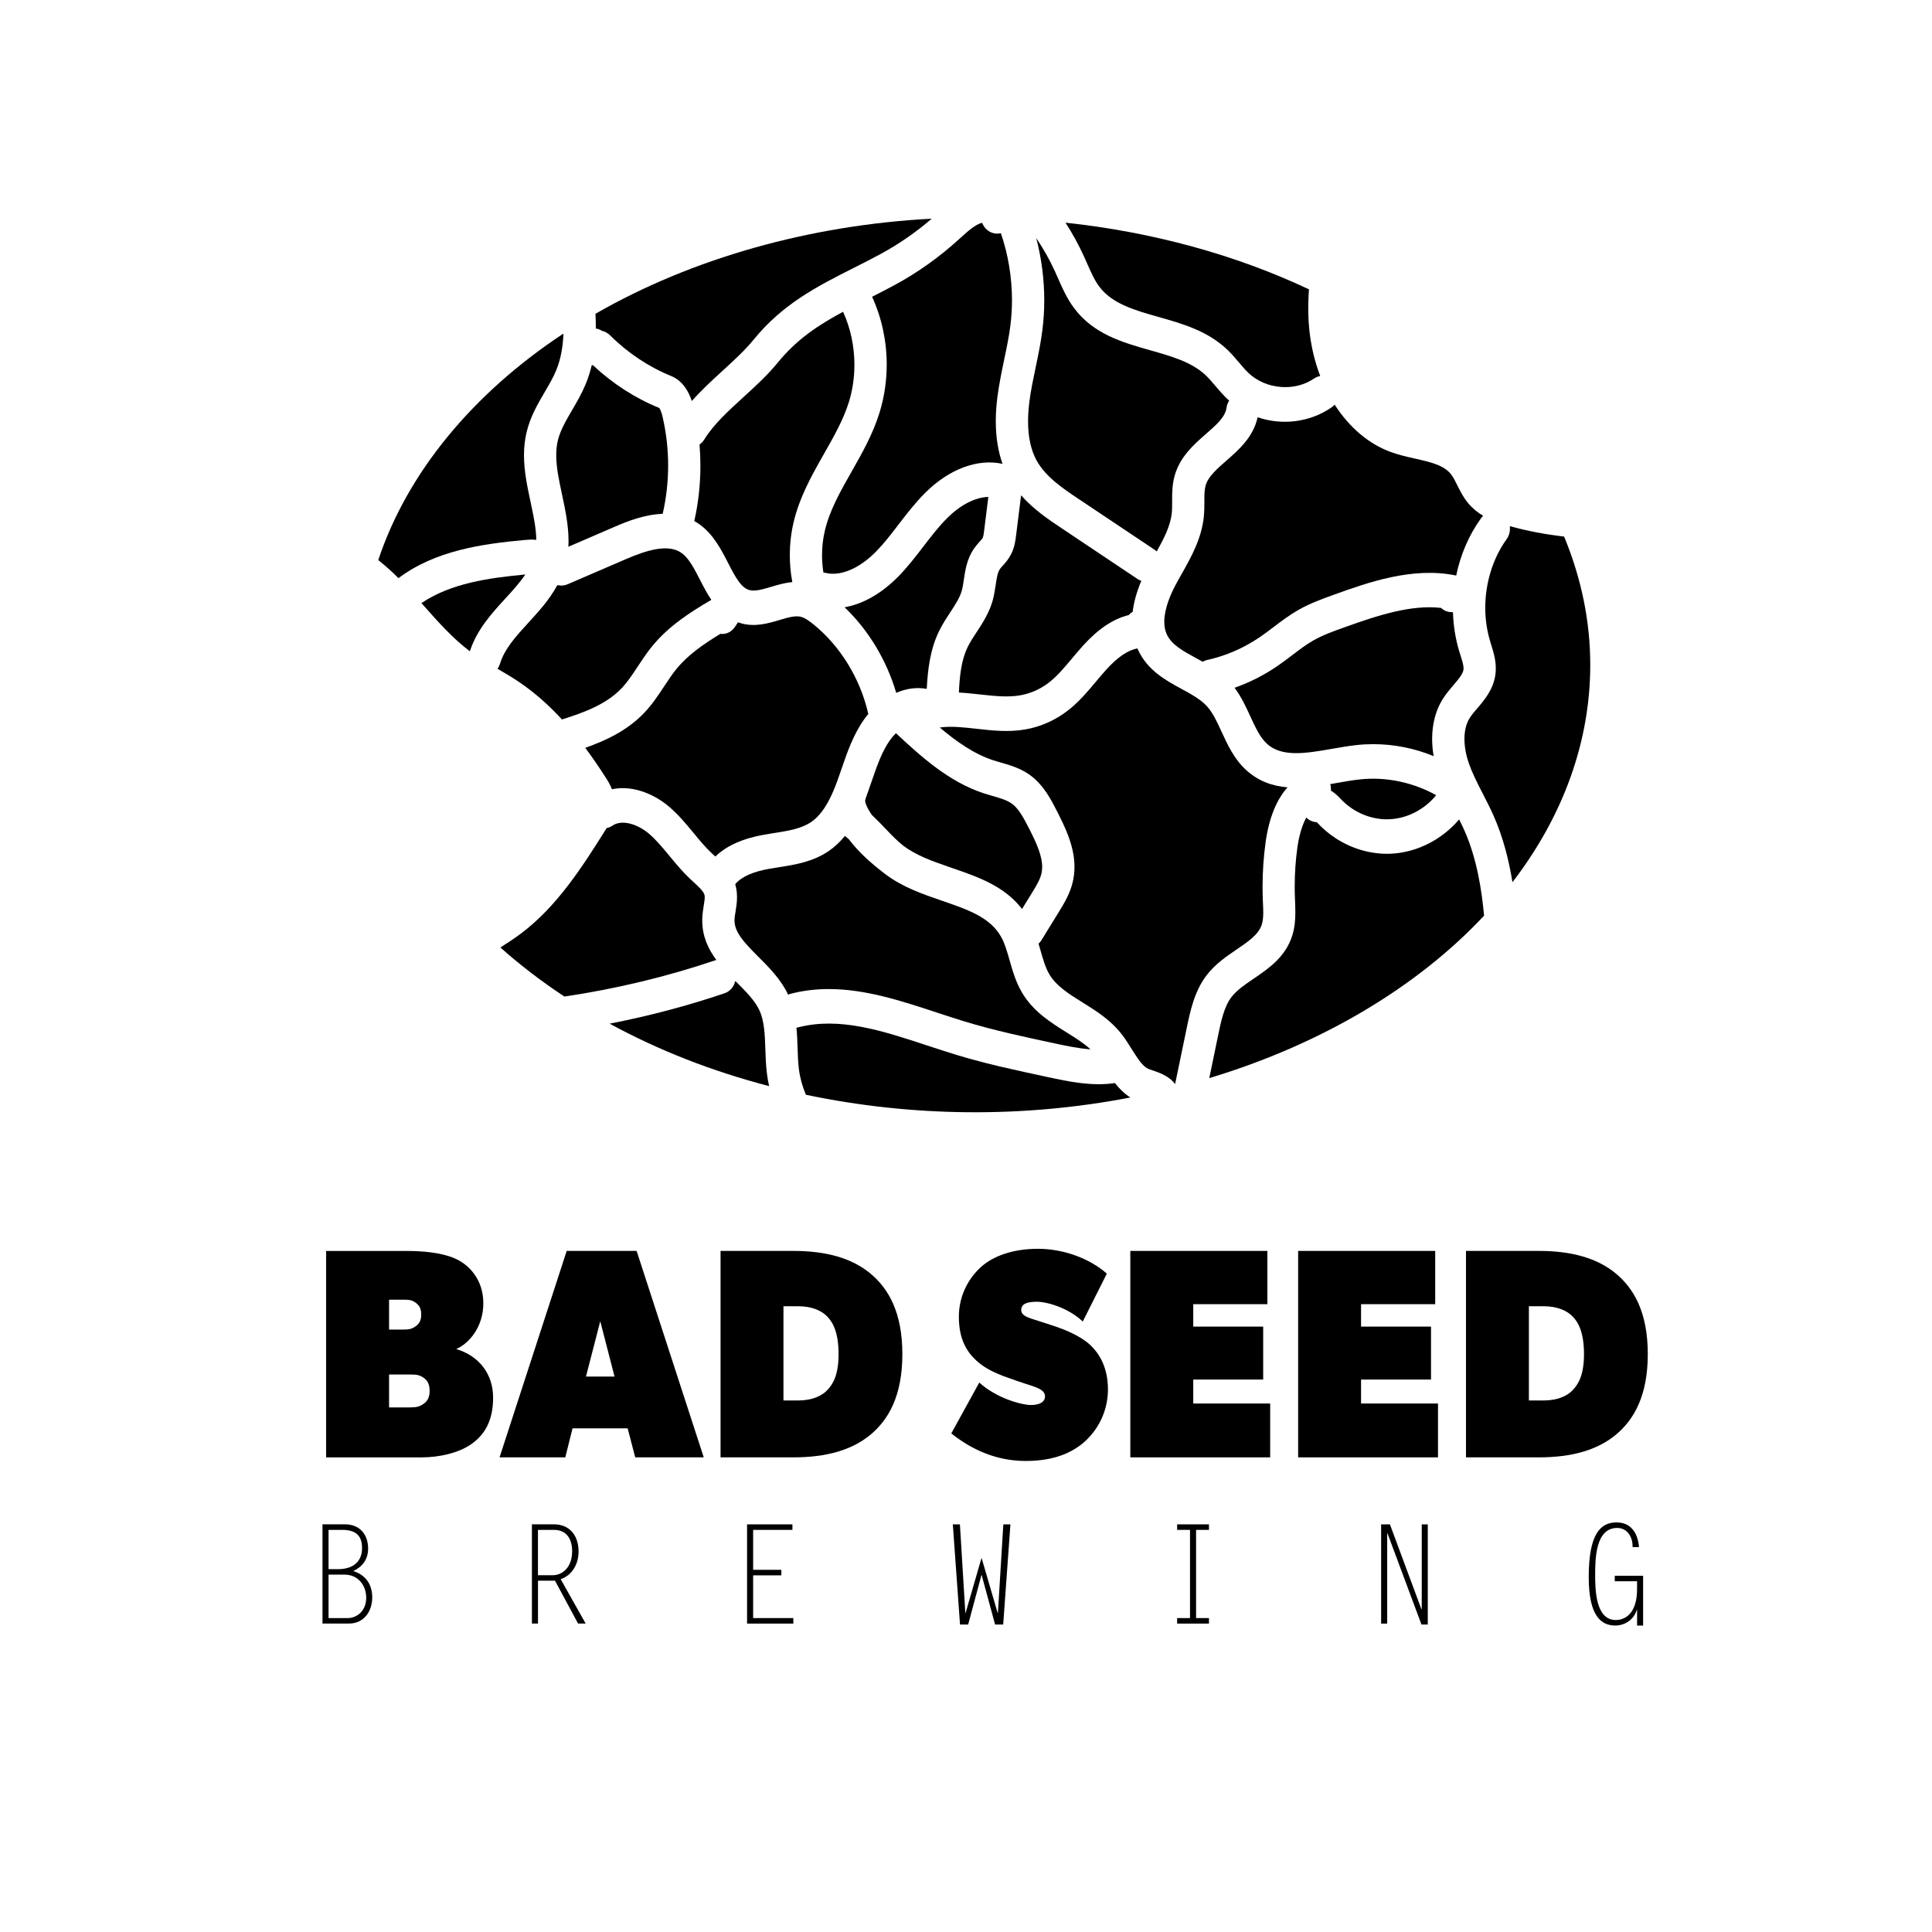
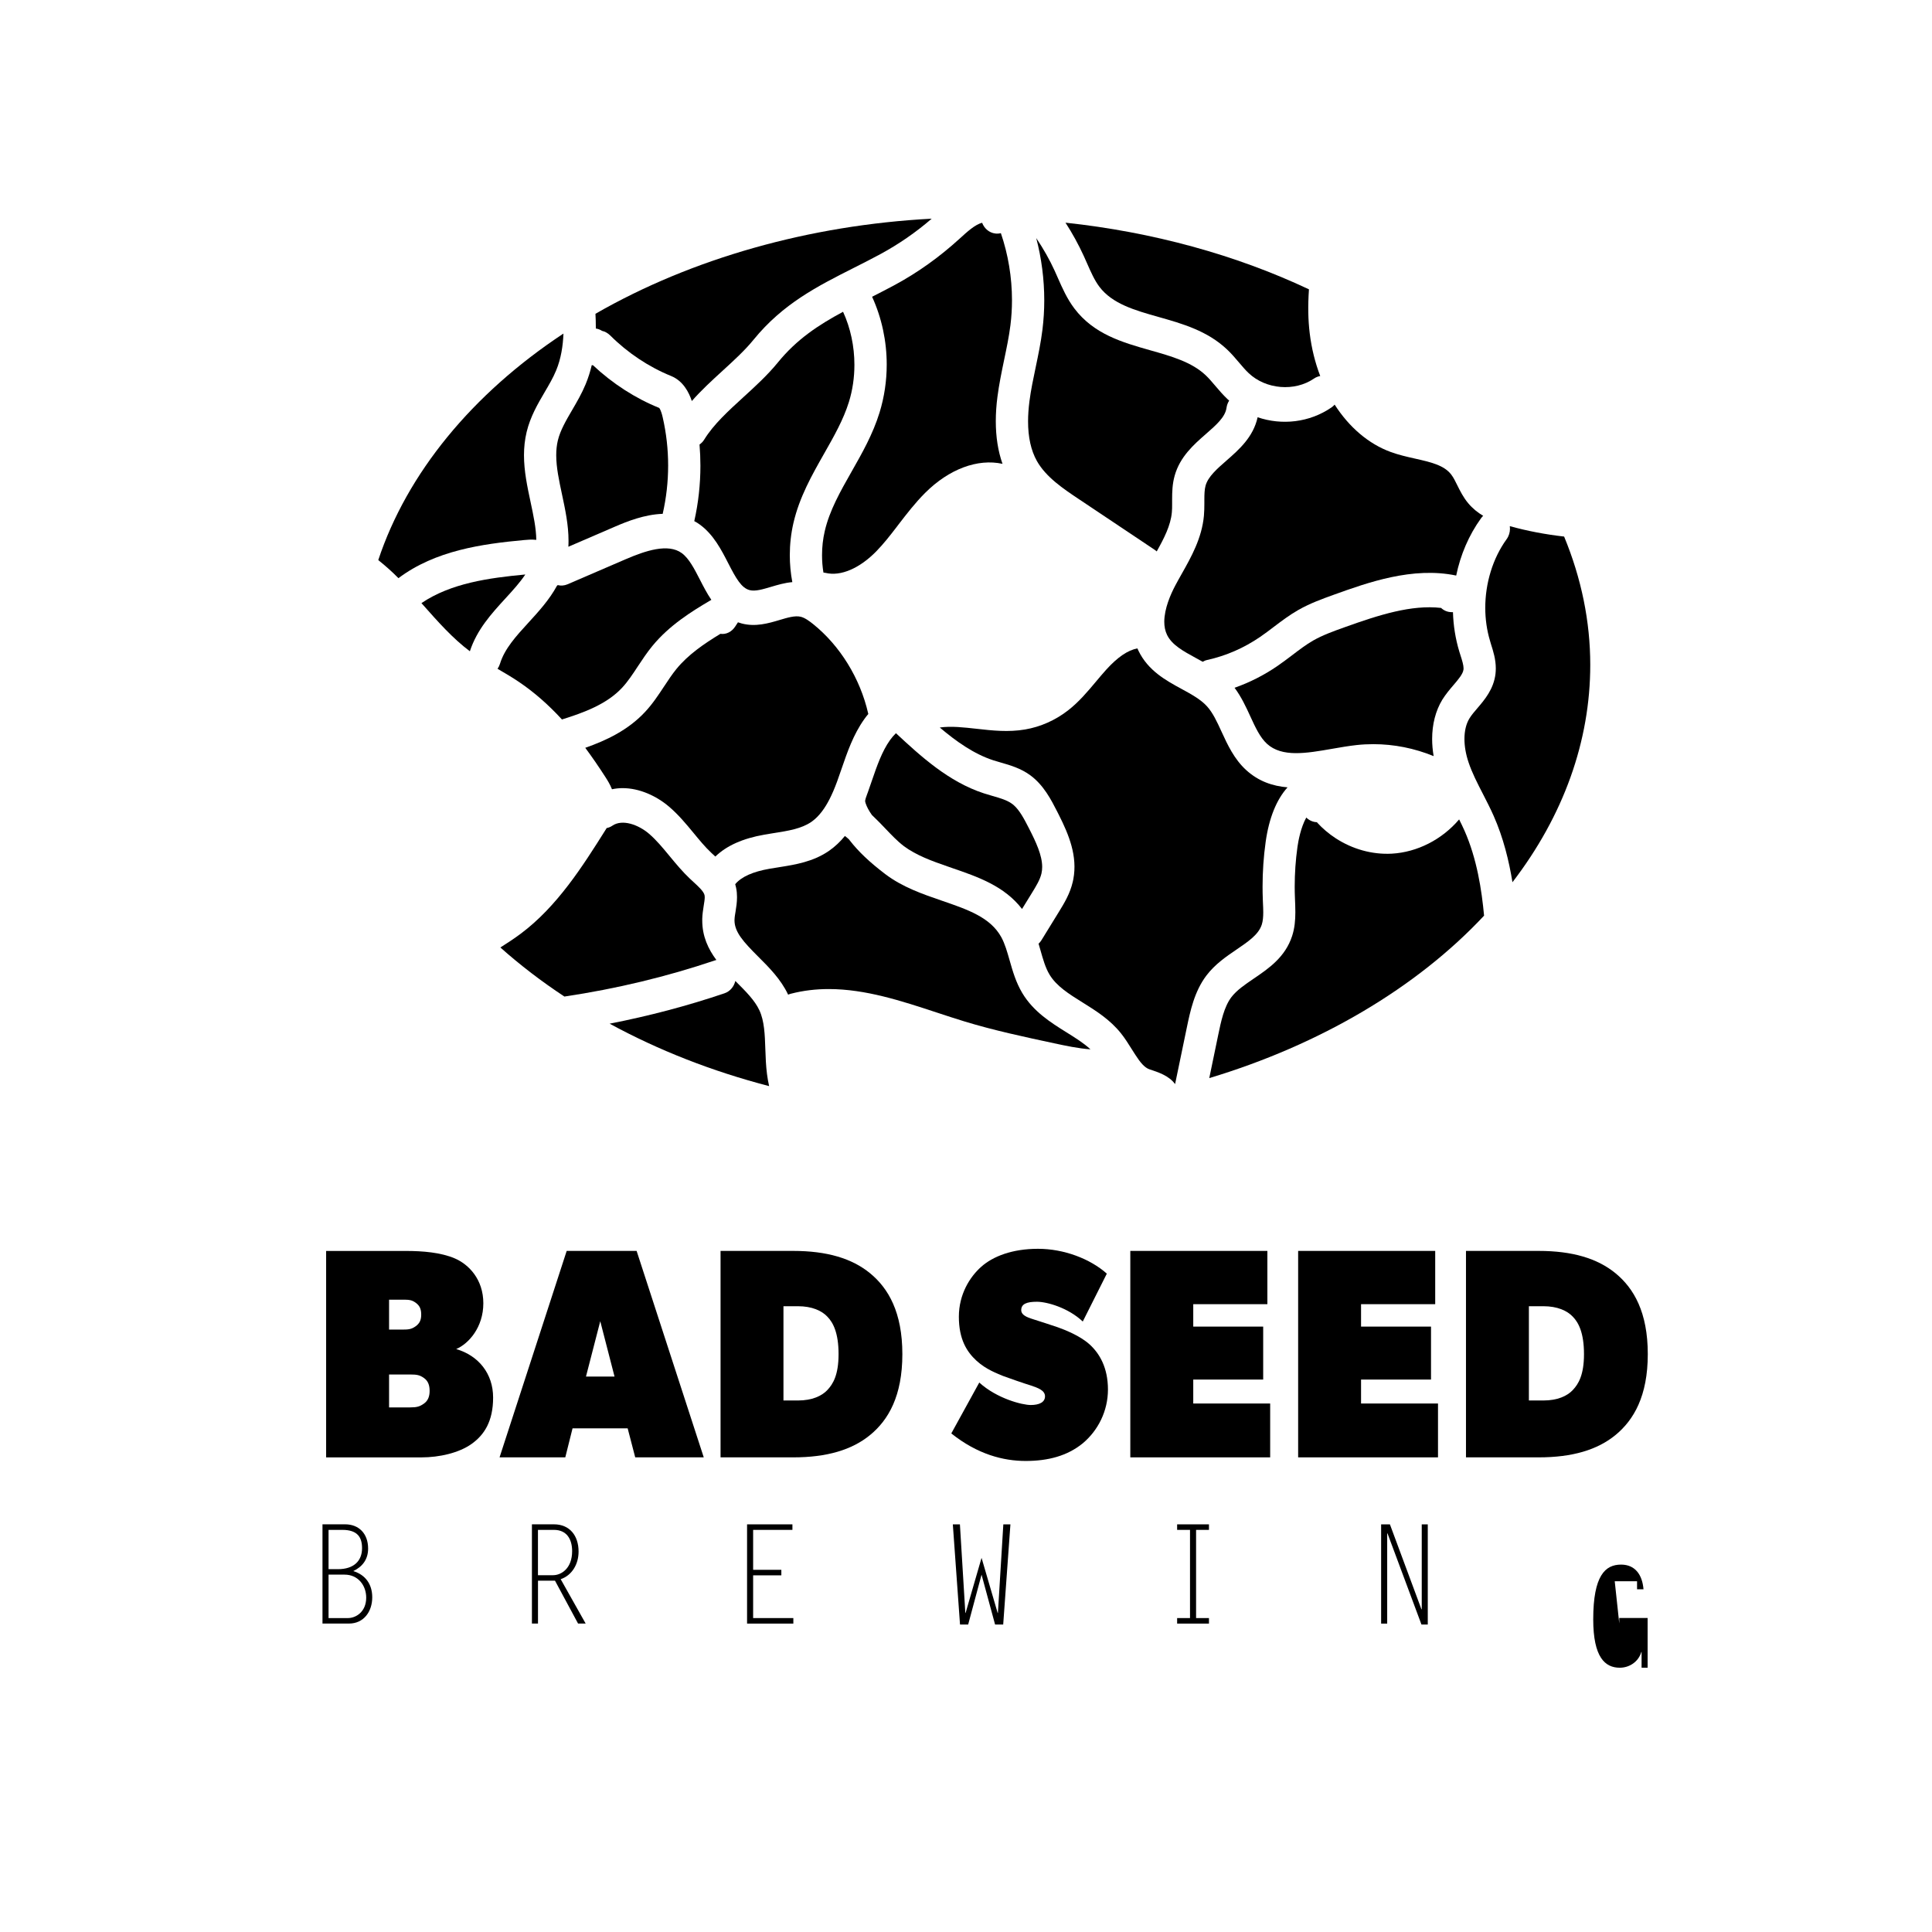
<svg xmlns="http://www.w3.org/2000/svg" enable-background="new 0 0 566.93 566.93" version="1.1" viewBox="0 0 566.93 566.93" xml:space="preserve">
-   <path d="m294.27 165.97c-0.31 0.35-0.63 0.68-0.89 1.07-0.66 0.98-0.91 2.67-1.21 4.63-0.23 1.57-0.48 3.13-0.9 4.63-1.04 3.63-2.98 6.59-4.69 9.2-0.95 1.44-1.91 2.88-2.66 4.44-1.87 3.88-2.33 8.56-2.54 13.28 2.1 0.11 4.17 0.34 6.22 0.56 4.14 0.46 8.04 0.89 11.7 0.27 3.06-0.52 6.01-1.83 8.52-3.78 2.42-1.87 4.52-4.39 6.75-7.05 1.07-1.28 2.14-2.56 3.26-3.79 4.44-4.9 8.84-7.84 13.37-8.94 0.34-0.38 0.74-0.71 1.17-0.97 0.35-2.87 1.2-5.91 2.54-9.07-0.38-0.13-0.75-0.31-1.1-0.54l-22.22-14.86c-3.81-2.54-8.31-5.55-11.96-9.71l-1.46 11.69c-0.18 1.49-0.43 3.53-1.44 5.53-0.73 1.47-1.69 2.55-2.46 3.41" />
  <path d="m164.9 211.12c6.36-1.99 13.14-4.45 17.67-9.33 1.66-1.78 3.09-3.95 4.6-6.25 1.33-2.01 2.66-4.02 4.18-5.88 0.04-0.05 0.09-0.1 0.13-0.16 4.93-5.98 11.33-10.01 17.26-13.48-1.31-1.93-2.37-4-3.34-5.89-1.66-3.23-3.22-6.28-5.35-7.83-4.01-2.92-10.6-0.72-16.52 1.83l-17 7.33c-0.94 0.4-1.95 0.47-2.87 0.23-0.07 0.07-0.15 0.14-0.23 0.21-2.26 4.14-5.36 7.53-8.38 10.83-3.6 3.93-6.99 7.64-8.33 12.04-0.17 0.55-0.42 1.05-0.72 1.48 2.15 1.25 4.3 2.51 6.36 3.91 4.34 2.94 8.48 6.54 12.54 10.96" />
  <path d="m255.91 87.08c2.84 6.21 4.29 13.05 4.29 19.9 0 4.76-0.7 9.53-2.11 14.1-1.95 6.32-5.12 11.9-8.19 17.3-3.33 5.86-6.48 11.41-7.88 17.46-0.54 2.31-0.8 4.7-0.8 7.08 0 1.71 0.13 3.41 0.41 5.09 0.21 0.02 0.42 0.05 0.63 0.1 4.42 1.08 10-1.32 14.93-6.38 2.09-2.15 3.95-4.52 5.79-6.92 0.01-0.01 0.01-0.02 0.02-0.02 0.03-0.04 0.05-0.07 0.08-0.1 0-0.01 0.01-0.02 0.01-0.02 0.11-0.14 0.21-0.27 0.31-0.41 0.07-0.08 0.13-0.16 0.19-0.25 0.03-0.04 0.07-0.08 0.1-0.13 2.4-3.12 4.89-6.36 7.81-9.27 6.99-6.97 15.37-10.1 22.68-8.5-1.31-3.71-1.97-7.88-1.97-12.51 0-2.3 0.16-4.7 0.49-7.21 0.47-3.62 1.21-7.19 1.95-10.76 0.71-3.4 1.43-6.79 1.86-10.24 0.3-2.41 0.45-4.85 0.45-7.28 0-6.69-1.11-13.41-3.26-19.69-0.53 0.13-1.08 0.18-1.66 0.1-1.78-0.22-3.21-1.48-3.84-3.14-2.05 0.48-4.43 2.67-6.58 4.63-6 5.47-12.28 9.94-18.96 13.56-2.26 1.22-4.52 2.38-6.75 3.51" />
  <path d="m205.38 153.95c3.99 2.91 6.29 7.38 8.31 11.32 2.3 4.49 3.87 7.25 6.26 7.89 1.67 0.44 3.89-0.24 6.26-0.94 1.95-0.58 4.05-1.21 6.29-1.4-0.49-2.6-0.74-5.25-0.74-7.9 0-3.2 0.36-6.4 1.08-9.51 1.75-7.55 5.43-14.03 8.98-20.28 2.92-5.14 5.68-9.99 7.3-15.22 1.07-3.47 1.6-7.16 1.6-10.85 0-5.38-1.13-10.79-3.33-15.57-7.2 3.87-13.58 8.06-19.11 14.85-3.03 3.72-6.64 7.02-10.13 10.2-4.51 4.12-8.76 8-11.49 12.43-0.37 0.61-0.85 1.1-1.39 1.47 0.17 2.07 0.26 4.14 0.26 6.22 0 5.46-0.6 10.93-1.8 16.26 0.56 0.28 1.11 0.63 1.65 1.03" />
  <path d="m278.27 254.32c0.35 0.12 0.7 0.24 1.05 0.37 7.58 2.6 15.38 5.28 20.59 12.04l2.89-4.69c1.23-2 2.39-3.89 2.81-5.72 0.14-0.62 0.21-1.27 0.21-1.92 0-3.44-1.83-7.34-3.88-11.34-1.34-2.61-2.71-5.3-4.55-6.87 0-0.01 0-0.01-0.01-0.01-0.02-0.02-0.04-0.03-0.06-0.05-0.01-0.01-0.02-0.01-0.03-0.02-0.11-0.09-0.22-0.18-0.34-0.26-1.46-1.07-3.53-1.67-5.71-2.29l-2.55-0.77c-10.3-3.36-18.53-10.88-25.78-17.64-0.65 0.63-1.24 1.32-1.74 2.02-2.38 3.35-3.83 7.57-5.37 12.05l-1.14 3.28c-0.07 0.2-0.14 0.39-0.22 0.59-0.67 1.85-0.65 1.91-0.42 2.64 0.35 1.06 0.95 2.17 1.85 3.45 0.11 0.1 0.21 0.19 0.31 0.29 0.02 0.02 0.05 0.04 0.07 0.07 1.23 1.16 2.4 2.38 3.57 3.61 1.72 1.8 3.43 3.62 5.38 5.11v0.01c3.65 2.71 8.21 4.38 13.07 6.05" />
-   <path d="m282.22 173.35c0.3-1.05 0.45-2.17 0.61-3.27 0.4-2.68 0.9-6.02 2.88-8.96 0.52-0.76 1.11-1.45 1.71-2.12 0.39-0.44 0.84-0.93 0.96-1.2 0.19-0.39 0.32-1.37 0.41-2.09l1.23-9.89c-3.81 0.09-8.13 2.28-12.07 6.2-2.47 2.45-4.64 5.29-6.95 8.29-2.25 2.93-4.57 5.95-7.26 8.72l-0.36 0.36c-4.86 4.88-10.25 7.89-15.54 8.81 7.04 6.76 12.29 15.46 15.15 25.11 2.8-1.22 5.86-1.73 8.96-1.16 0.27-5.38 0.94-11.42 3.55-16.83 0.94-1.96 2.13-3.79 3.33-5.62 1.44-2.2 2.8-4.26 3.39-6.35" />
  <path d="m318.95 77.19c1.14 2.59 2.21 5.04 3.66 6.96 3.79 5.02 10.38 6.89 17.35 8.86 7.04 1.99 14.31 4.06 20.1 9.53 1.26 1.19 2.41 2.52 3.54 3.86 0.91 1.07 1.81 2.15 2.82 3.1 5.06 4.78 13.48 5.48 19.17 1.58 0.57-0.39 1.19-0.63 1.82-0.74-1.5-3.9-2.55-8.13-3.09-12.58-0.47-3.91-0.55-7.99-0.22-12.86-21.52-10.15-45.96-16.83-71.44-19.56 2.04 3.16 3.82 6.41 5.34 9.72l0.95 2.13z" />
  <path d="m426.54 201c1.42-1.66 2.76-3.23 2.91-4.54 0.01-0.1 0.02-0.22 0.02-0.33 0-0.98-0.42-2.33-0.88-3.76l-0.37-1.18c-1.13-3.75-1.75-7.64-1.86-11.55l-0.47-0.01c-1.16-0.02-2.21-0.48-3.02-1.24-8.71-0.98-18.1 2.01-28.42 5.71-3.1 1.11-6.29 2.26-9.06 3.83-2.18 1.25-4.19 2.79-6.21 4.33-1.43 1.08-2.86 2.16-4.33 3.17-3.94 2.7-8.15 4.84-12.58 6.39 2.01 2.69 3.39 5.7 4.64 8.42 1.45 3.17 2.83 6.15 4.86 8.01 4.43 4.05 11.55 2.8 19.08 1.49 2.45-0.43 4.88-0.85 7.24-1.11 1.64-0.18 3.27-0.26 4.91-0.26 6.05 0 12.06 1.2 17.69 3.51-0.29-1.71-0.44-3.39-0.44-5.02 0-4.3 1-8.27 2.99-11.55 0.95-1.52 2.12-2.93 3.3-4.31" />
  <path d="m316.59 146.47 22.23 14.86c0.22 0.14 0.42 0.31 0.61 0.48 2.17-3.88 4.09-7.61 4.44-11.45 0.08-0.8 0.08-1.6 0.08-2.42v-0.74-0.6c0-2.16 0.05-4.57 0.76-7.06 1.58-5.56 5.62-9.1 9.18-12.21 3.03-2.65 5.65-4.95 6.02-7.65 0.11-0.79 0.38-1.51 0.78-2.12-0.18-0.16-0.35-0.32-0.53-0.48-1.27-1.2-2.42-2.54-3.56-3.88-0.9-1.06-1.8-2.14-2.8-3.08-4.11-3.89-10.01-5.56-16.26-7.33-8.14-2.31-16.55-4.69-22.29-12.29-2.16-2.87-3.53-5.99-4.86-9.01l-0.89-2c-1.5-3.29-3.32-6.5-5.42-9.62 1.55 5.93 2.35 12.11 2.35 18.27 0 2.88-0.18 5.75-0.53 8.59-0.46 3.74-1.23 7.42-2 11.11-0.69 3.29-1.39 6.59-1.82 9.93-0.26 2.06-0.4 4.01-0.4 5.84-0.01 4.67 0.86 8.58 2.58 11.65 2.68 4.77 7.81 8.19 12.33 11.21" />
-   <path d="m393.27 234.29c3.79 4.12 9.28 6.42 14.67 6.1 0.06 0 0.11-0.01 0.16-0.01 5.08-0.33 10-2.94 13.34-7.04-6.81-3.78-14.77-5.46-22.38-4.63-2.17 0.23-4.41 0.63-6.66 1.02-0.68 0.12-1.36 0.24-2.05 0.36 0.02 0.07 0.04 0.15 0.06 0.23 0.1 0.43 0.15 0.86 0.15 1.28 0 0.14-0.01 0.27-0.01 0.41 0.9 0.54 1.81 1.3 2.72 2.28" />
  <path d="m369.04 122.44c-1.28 5.83-5.45 9.48-9.16 12.73-2.76 2.41-5.38 4.7-6.11 7.32-0.32 1.14-0.36 2.59-0.36 4.14v0.55 0.49c0 1.23-0.02 2.46-0.13 3.68-0.6 6.56-3.73 12.11-6.5 17.02-0.64 1.14-1.29 2.28-1.89 3.42-1.37 2.58-3.23 6.8-3.24 10.65 0 1.37 0.24 2.69 0.82 3.88 1.45 2.95 4.71 4.73 8.49 6.79 0.64 0.35 1.29 0.71 1.96 1.08 0.41-0.24 0.85-0.43 1.34-0.53 5.55-1.23 10.76-3.51 15.51-6.76 1.35-0.92 2.65-1.91 3.94-2.89 2.35-1.78 4.7-3.55 7.24-5 3.47-1.98 7.04-3.26 10.5-4.51 9.87-3.55 23.09-8.29 35.86-5.61 1.25-6.08 3.72-11.88 7.31-16.84 0.18-0.25 0.39-0.49 0.61-0.69-1.6-0.95-3.1-2.14-4.4-3.7-1.44-1.72-2.38-3.62-3.21-5.29-0.54-1.08-1.05-2.18-1.77-3.12-2.13-2.78-6.07-3.65-10.62-4.68-2.42-0.54-4.84-1.1-7.11-1.93-6.56-2.39-12.26-7.33-16.48-13.91-0.27 0.31-0.58 0.6-0.94 0.84-6.45 4.42-14.53 5.3-21.66 2.87" />
  <path d="m124.07 177.43c4.52 5.1 8.8 9.93 13.81 13.68 2.09-6.38 6.31-11 10.4-15.47 2.17-2.37 4.26-4.65 5.87-7.06-10.76 1.01-21.86 2.56-30.48 8.4 0.14 0.16 0.27 0.31 0.4 0.45" />
  <path d="m332.97 309.23c0.08 0.11 0.16 0.23 0.23 0.36 1.33 2.06 2.61 3.7 4.12 4.2 2.59 0.85 5.7 1.86 7.5 4.33l3.45-16.63c0.98-4.69 2.18-10.53 5.74-15.23 2.53-3.34 5.89-5.62 8.86-7.64 3.45-2.35 6.43-4.37 7.38-7.28 0.34-1.04 0.44-2.29 0.44-3.65 0-0.88-0.04-1.82-0.09-2.77 0-0.01-0.04-1-0.04-1.01-0.05-1.26-0.07-2.51-0.07-3.76 0-4.38 0.3-8.78 0.91-13.13 0.98-6.98 3.19-12.41 6.42-15.98-4.31-0.36-8.48-1.73-12.14-5.07-3.52-3.21-5.49-7.48-7.22-11.25-1.31-2.86-2.55-5.56-4.28-7.46-1.86-2.05-4.6-3.54-7.5-5.12-4.56-2.48-9.73-5.31-12.57-11.11-0.12-0.25-0.24-0.5-0.35-0.76-2.81 0.52-5.81 2.56-9.13 6.22-1.03 1.13-2.01 2.31-3 3.49-2.47 2.94-5.01 5.99-8.25 8.5-3.71 2.88-8.06 4.81-12.59 5.58-4.86 0.83-9.59 0.32-14.16-0.2-3.82-0.42-7.47-0.85-10.86-0.38 4.81 4.08 10.02 7.77 15.7 9.62l2.24 0.67c2.72 0.78 5.81 1.67 8.61 3.72 3.93 2.88 6.15 7.22 7.93 10.71 0.16 0.3 0.31 0.61 0.46 0.91 2.95 5.85 5.53 12.11 4.25 18.88-0.05 0.25-0.1 0.5-0.16 0.76-0.81 3.52-2.55 6.35-4.09 8.85l-5.09 8.27c-0.24 0.4-0.54 0.75-0.86 1.05 0.19 0.65 0.37 1.29 0.56 1.93 0.75 2.65 1.46 5.15 2.64 7.11 2.04 3.42 5.75 5.74 9.69 8.19 3.96 2.47 8.05 5.02 11.29 9.07 1.15 1.44 2.18 3.07 3.2 4.71 0.29 0.43 0.56 0.87 0.83 1.3" />
-   <path d="m234.44 313.8c0.32 2.51 1.01 5 2.05 7.45 31.11 6.53 63.76 6.87 95.2 0.8-1.82-1.16-3.28-2.66-4.52-4.23-6.87 1-13.65-0.46-19.72-1.76-4.39-0.94-8.85-1.9-13.33-2.95-0.01-0.01-0.02-0.01-0.03-0.01-0.2-0.04-0.41-0.09-0.61-0.14h-0.01c-0.05-0.01-0.11-0.02-0.16-0.04-0.03-0.01-0.05-0.01-0.07-0.01-0.16-0.04-0.33-0.08-0.49-0.12-0.95-0.23-1.89-0.46-2.84-0.7-0.04 0-0.1-0.01-0.16-0.04-0.12-0.03-0.25-0.06-0.37-0.09-0.07-0.02-0.14-0.03-0.21-0.05-0.02-0.01-0.04-0.01-0.05-0.02-0.16-0.04-0.31-0.08-0.47-0.12-0.01-0.01-0.02-0.01-0.03-0.01-0.36-0.09-0.72-0.18-1.07-0.28-0.03-0.01-0.07-0.02-0.1-0.03-0.64-0.17-1.28-0.34-1.91-0.51-0.03-0.01-0.06-0.02-0.09-0.02-0.21-0.06-0.43-0.12-0.64-0.18-0.1-0.03-0.19-0.05-0.29-0.08-0.05-0.01-0.1-0.02-0.15-0.04-0.08-0.02-0.15-0.04-0.23-0.06-0.17-0.05-0.33-0.09-0.49-0.14-0.8-0.23-1.6-0.46-2.39-0.7-0.24-0.07-0.49-0.15-0.73-0.22-2.78-0.84-5.58-1.77-8.39-2.69-13.25-4.37-25.77-8.48-37.88-5.35-0.18 0.05-0.37 0.08-0.55 0.11 0.2 2.02 0.27 4.01 0.33 5.9 0.07 2.11 0.13 4.24 0.4 6.33" />
  <path d="m435.49 268.69c-0.7-7.5-2.08-16.66-5.76-24.97-0.49-1.11-1.02-2.19-1.56-3.27-5.02 5.91-12.29 9.63-19.75 10.05-5.79 0.31-11.59-1.33-16.52-4.55-1.96-1.28-3.77-2.81-5.38-4.56-0.03-0.03-0.04-0.06-0.04-0.09 0-0.01 0.01-0.02 0.01-0.03-1.17-0.02-2.31-0.51-3.17-1.37-1.66 2.98-2.36 7-2.59 8.61-0.54 3.85-0.81 7.76-0.81 11.64 0 1.11 0.02 2.22 0.07 3.33 0.06 1.45 0.12 2.84 0.12 4.17 0 2.43-0.2 4.72-0.95 7.02-2.03 6.22-6.92 9.55-11.24 12.48-2.59 1.76-5.03 3.42-6.59 5.47-2.15 2.84-3.05 7.2-3.85 11.05l-2.63 12.69c32.53-9.79 60.87-26.52 80.64-47.67" />
  <path d="m225.07 315.18c-0.31-2.42-0.41-4.89-0.49-7.36-0.14-4.23-0.28-8.21-1.74-11.35-1.35-2.92-4-5.55-6.79-8.34-0.09-0.09-0.18-0.18-0.28-0.27-0.38 1.65-1.54 3.06-3.16 3.61-10.85 3.68-22.15 6.66-33.72 8.92 14.37 7.82 30.03 13.96 46.8 18.32-0.26-1.17-0.47-2.35-0.62-3.53" />
  <path d="m437.55 189.12c0.63 1.98 1.38 4.35 1.38 7.02 0 0.52-0.03 1.06-0.09 1.6-0.54 4.49-3.19 7.59-5.32 10.08-0.83 0.98-1.69 1.94-2.34 3.02-0.97 1.59-1.45 3.67-1.45 6.01 0 2.13 0.4 4.48 1.21 6.87 1.05 3.12 2.59 6.11 4.22 9.27 1.08 2.11 2.17 4.22 3.13 6.39 2.87 6.48 4.51 13.24 5.53 19.5 14.97-19.5 22.83-41.36 22.83-63.79 0-12.68-2.58-25.33-7.67-37.64-5.53-0.63-10.88-1.65-15.94-3.06 0.03 0.25 0.05 0.5 0.05 0.75 0 1.08-0.32 2.17-0.99 3.09-4.08 5.64-6.26 12.93-6.26 20.15 0.01 3.29 0.46 6.57 1.4 9.67l0.31 1.07z" />
  <path d="m163.22 133.57c0 3.6 0.83 7.46 1.69 11.48 0.95 4.45 1.92 9 1.92 13.64 0 0.58-0.01 1.17-0.05 1.75l13.21-5.7c0.22-0.09 0.44-0.19 0.67-0.29 3.33-1.43 8.44-3.49 13.8-3.67 1.06-4.64 1.6-9.4 1.6-14.17 0-4.75-0.53-9.5-1.59-14.12-0.51-2.25-0.99-2.74-1.04-2.79-6.99-2.82-13.71-7.15-19.43-12.53-0.14-0.01-0.25-0.01-0.36-0.01-0.44 1.88-1.03 3.76-1.8 5.61-1.09 2.64-2.52 5.11-3.96 7.57-1.78 3.05-3.47 5.93-4.19 8.92-0.33 1.4-0.47 2.83-0.47 4.31" />
  <path d="m152.79 274c-1.89 1.41-3.91 2.73-5.96 4.03 5.8 5.17 12.1 9.99 18.79 14.4 15.24-2.27 30.08-5.84 44.14-10.6 0.15-0.05 0.3-0.09 0.45-0.13-2.39-3.22-4.15-6.95-4.14-11.62v-0.51c0.04-1.27 0.23-2.54 0.43-3.8 0.15-0.93 0.3-1.82 0.3-2.49 0-0.21-0.02-0.41-0.05-0.57-0.24-1.14-1.78-2.54-3.26-3.9l-1.07-0.99c-2.14-2.03-4.04-4.31-5.93-6.6-2.02-2.45-3.93-4.76-6.09-6.6-3.13-2.66-7.79-4.3-10.67-2.35-0.54 0.37-1.11 0.61-1.71 0.72-0.15 0.25-0.29 0.48-0.43 0.69-6.59 10.46-14.07 22.31-24.8 30.32" />
  <path d="m174.84 96.4c0.63 0.09 1.25 0.32 1.8 0.68 0.92 0.21 1.73 0.67 2.45 1.38 5.12 5.11 11.28 9.21 17.83 11.87 3.56 1.44 5.26 4.84 6.09 7.35 2.78-3.17 5.92-6.04 8.99-8.85 3.38-3.09 6.57-6 9.14-9.16 8.61-10.56 18.7-15.66 29.37-21.05 2.6-1.31 5.23-2.64 7.89-4.08 5.31-2.88 10.35-6.35 15-10.37-35.81 1.89-70.33 11.62-98.67 27.91 0.07 1.25 0.11 2.54 0.11 3.87v0.45" />
  <path d="m232.04 291.61c3.74-0.97 7.46-1.38 11.16-1.38 10.78 0 21.38 3.49 31.72 6.9 2.74 0.9 5.47 1.8 8.19 2.63 8.57 2.61 17.53 4.52 26.2 6.38 3.41 0.73 7.07 1.52 10.68 1.78-2.01-1.86-4.51-3.41-7.12-5.04-4.51-2.82-9.62-6.01-12.89-11.48-1.87-3.13-2.81-6.42-3.72-9.61-0.71-2.49-1.38-4.84-2.42-6.75-3.21-5.85-9.79-8.1-17.41-10.72-5.71-1.96-11.61-3.99-16.67-7.83-4.62-3.52-7.85-6.58-10.45-9.93-0.08-0.1-0.16-0.21-0.24-0.31-0.27-0.24-0.55-0.47-0.83-0.7-0.08-0.06-0.16-0.12-0.24-0.19-0.02-0.01-0.05-0.03-0.07-0.05-1.33 1.63-2.87 3.12-4.66 4.36-0.02 0.01-0.04 0.02-0.06 0.04-0.06 0.04-0.13 0.09-0.19 0.13-4.48 3.01-9.57 3.87-14.13 4.59-0.14 0.02-0.28 0.05-0.42 0.07l-2.61 0.42c-4.97 0.87-8.3 2.36-10.12 4.54 0.1 0.34 0.18 0.69 0.26 1.04 0.2 0.95 0.27 1.87 0.27 2.75 0 1.57-0.23 3-0.43 4.24-0.13 0.79-0.28 1.58-0.3 2.38-0.01 0.06-0.01 0.12-0.01 0.18 0 3.47 2.65 6.36 6.97 10.68 3.12 3.11 6.65 6.63 8.77 11.15 0.25-0.11 0.5-0.2 0.77-0.27" />
  <path d="m198.48 196.32c-1.28 1.57-2.4 3.28-3.52 4.98-0.02 0.02-0.04 0.05-0.06 0.08-1.67 2.54-3.4 5.17-5.63 7.55-4.98 5.35-11.42 8.37-17.53 10.51 1.98 2.66 3.95 5.53 5.95 8.64 0.55 0.86 1.31 2.06 1.89 3.52 1.03-0.22 2.08-0.33 3.13-0.33 4.92 0 9.89 2.28 13.57 5.4 2.81 2.39 5.09 5.15 7.29 7.82 1.63 1.98 3.26 3.97 5.1 5.71l0.95 0.88c0.1 0.09 0.2 0.18 0.29 0.27 3.31-3.2 8.06-5.32 14.4-6.43l2.77-0.46c4.15-0.65 8.06-1.26 11-3.28 0.08-0.06 0.17-0.12 0.25-0.18 2.13-1.56 3.77-3.92 5.07-6.45 0.35-0.69 0.7-1.42 1.04-2.21 0.02-0.04 0.04-0.08 0.06-0.13 0.42-0.98 0.8-1.96 1.15-2.9l1.27-3.62c1.71-4.98 3.47-10.13 6.72-14.69 0.36-0.51 0.75-1.01 1.16-1.49-0.02-0.07-0.04-0.13-0.05-0.19-2.35-10.28-8.23-19.81-16.12-26.17-1.14-0.91-2.47-1.89-3.68-2.17-1.67-0.4-3.88 0.26-6.21 0.96-3.29 0.98-7.03 2.07-11.07 1.02-0.38-0.1-0.76-0.22-1.12-0.35l-0.82 1.25c-1.01 1.55-2.65 2.38-4.33 2.13-4.79 2.91-9.46 6.09-12.92 10.33" />
  <path d="m153.7 158.48c0.99-0.09 2.28-0.22 3.67-0.06-0.04-3.47-0.85-7.22-1.68-11.12-0.95-4.46-1.93-9.03-1.93-13.72 0-2.25 0.23-4.53 0.78-6.83 1.09-4.5 3.24-8.19 5.33-11.75 1.21-2.06 2.42-4.11 3.33-6.31 1.43-3.44 2-7.2 2.14-10.81-26.82 17.72-45.88 41-54.34 66.47 2.17 1.73 4.15 3.5 5.92 5.31 10.82-8.14 24.59-10.05 36.78-11.18" />
  <path d="m133.87 395.87c3.69-1.58 7.96-6.41 7.96-13.43s-4.27-11.41-8.37-13.17-9.44-2.19-14.36-2.19h-23.4v60.58h27.91c5.34 0 11.08-1.32 14.77-3.95s6.32-6.59 6.32-13.61c0-7.03-4.26-12.3-10.83-14.23m-19.7-14.49h3.69c2.05 0 2.87 0 4.1 0.88s1.64 1.93 1.64 3.51c0 1.49-0.41 2.55-1.64 3.42-1.23 0.88-2.05 0.97-4.1 0.97h-3.69v-8.78zm10.26 30.47c-1.23 0.88-2.05 1.14-4.1 1.14h-6.16v-9.66h6.16c2.05 0 2.87 0.18 4.1 1.05 1.23 0.88 1.64 2.19 1.64 3.77 0 1.5-0.41 2.82-1.64 3.7" />
  <path d="m166.29 367.07-19.7 60.58h19.29l2.13-8.52h16.17l2.22 8.52h20.11l-19.7-60.58h-20.52zm5.66 36.87 4.19-16.24 4.19 16.24h-8.38z" />
  <path d="m255.35 373.65c-5.34-4.39-12.72-6.58-22.57-6.58h-21.34v60.58h21.34c9.85 0 17.24-2.19 22.57-6.58 5.34-4.39 9.44-11.41 9.44-23.7 0-12.3-4.11-19.33-9.44-23.72m-12.56 34.24c-1.64 1.76-4.52 3.07-8.62 3.07h-4.27v-27.66h4.27c4.1 0 6.98 1.32 8.62 3.07 1.72 1.76 3.28 4.83 3.28 10.98s-1.64 8.79-3.28 10.54" />
  <path d="m319.78 394.55c-2.87-2.63-7.47-4.39-9.44-5.09s-5.42-1.76-6.73-2.2-3.94-1.05-3.94-2.81c0-1.84 1.64-2.46 4.6-2.46 2.95 0 9.19 1.76 13.46 5.8l7.06-14.05c-4.93-4.39-12.64-7.29-20.19-7.29s-13.21 2.2-16.66 5.27c-3.36 2.98-6.57 8.08-6.57 14.66 0 6.59 2.3 10.27 5.17 12.91 2.87 2.63 6.16 3.77 7.8 4.48 1.64 0.61 6.16 2.19 8.21 2.81 2.05 0.7 4.1 1.41 4.1 3.16 0 1.76-1.72 2.55-4.19 2.55-2.46 0-9.85-1.84-15.1-6.59l-8.21 14.93c7.71 6.15 15.27 8.08 21.83 8.08 6.57 0 12.23-1.49 16.75-5.18 4.51-3.78 7.39-9.48 7.39-15.8-0.01-6.42-2.47-10.55-5.34-13.18" />
  <polygon points="350.15 404.82 370.67 404.82 370.67 389.28 350.15 389.28 350.15 382.7 371.9 382.7 371.9 367.07 331.68 367.07 331.68 427.65 372.72 427.65 372.72 411.85 350.15 411.85" />
  <polygon points="399.39 404.82 419.92 404.82 419.92 389.28 399.39 389.28 399.39 382.7 421.15 382.7 421.15 367.07 380.93 367.07 380.93 427.65 421.97 427.65 421.97 411.85 399.39 411.85" />
  <path d="m483.53 397.36c0-12.29-4.1-19.32-9.44-23.71-5.33-4.39-12.72-6.58-22.57-6.58h-21.34v60.58h21.34c9.85 0 17.24-2.19 22.57-6.58 5.33-4.4 9.44-11.42 9.44-23.71m-22 10.53c-1.64 1.76-4.51 3.07-8.62 3.07h-4.27v-27.66h4.27c4.1 0 6.98 1.32 8.62 3.07 1.72 1.76 3.28 4.83 3.28 10.98s-1.64 8.79-3.28 10.54" />
  <path d="m103.67 461.02c2.65-1.26 4.35-3.4 4.35-6.6 0-4.45-2.76-7.12-6.73-7.12h-6.66v29.12h7.79c4.31 0 6.81-3.52 6.81-7.69 0-3.91-2.04-6.62-5.56-7.71m-7.26-12.09h4.04c4.54 0 5.79 2.26 5.79 5.38 0 3.73-2.42 6.15-7.07 6.15h-2.76v-11.53zm5.71 25.88h-5.71v-12.75h4.69c4.05 0 6.36 3.24 6.36 6.76-0.01 4.25-3.11 5.99-5.34 5.99" />
  <path d="m169.78 455.31c0-4.73-2.65-8.01-7.22-8.01h-6.47v29.12h1.78v-12.58h4.99l6.77 12.58h2.23l-7.33-13.02c3.32-1.13 5.25-4.4 5.25-8.09m-7.49 6.92h-4.43v-13.3h4.69c3.82 0 5.34 2.83 5.34 6.23 0 5.09-3.18 7.07-5.6 7.07" />
  <polygon points="221 462.27 229.28 462.27 229.28 460.65 221 460.65 221 448.93 232.53 448.93 232.53 447.31 219.22 447.31 219.22 476.43 232.8 476.43 232.8 474.81 221 474.81" />
  <polygon points="292.83 473.32 292.76 473.32 288.03 457.14 283.34 473.32 283.27 473.32 281.68 447.31 279.6 447.31 281.71 476.71 284.1 476.71 288.03 462.07 292 476.71 294.38 476.71 296.5 447.31 294.42 447.31" />
  <polygon points="345.42 448.93 349.2 448.93 349.2 474.81 345.42 474.81 345.42 476.43 354.76 476.43 354.76 474.81 350.98 474.81 350.98 448.93 354.76 448.93 354.76 447.31 345.42 447.31" />
  <polygon points="417.2 472.18 417.12 472.26 407.86 447.31 405.28 447.31 405.28 476.43 407.06 476.43 407.06 450.02 407.14 449.93 417.12 476.71 418.97 476.71 418.97 447.31 417.2 447.31" />
-   <path d="m473.83 464.01h6.55v2.35c0 6.96-3.37 9.02-6.24 9.02-5.9 0-6.05-8.78-6.05-13.26 0-4.86 0.15-13.76 6.47-13.76 2.95 0 4.62 2.71 4.5 5.62h1.89c-0.34-4.17-2.38-7.24-6.58-7.24-4.62 0-8.17 3.16-8.17 16.06 0 11.17 3.48 14.2 7.8 14.2 2.8 0 5.48-1.74 6.31-4.61h0.08v4.61h1.77v-14.6h-8.32v1.61z" />
+   <path d="m473.83 464.01h6.55v2.35h1.89c-0.34-4.17-2.38-7.24-6.58-7.24-4.62 0-8.17 3.16-8.17 16.06 0 11.17 3.48 14.2 7.8 14.2 2.8 0 5.48-1.74 6.31-4.61h0.08v4.61h1.77v-14.6h-8.32v1.61z" />
</svg>